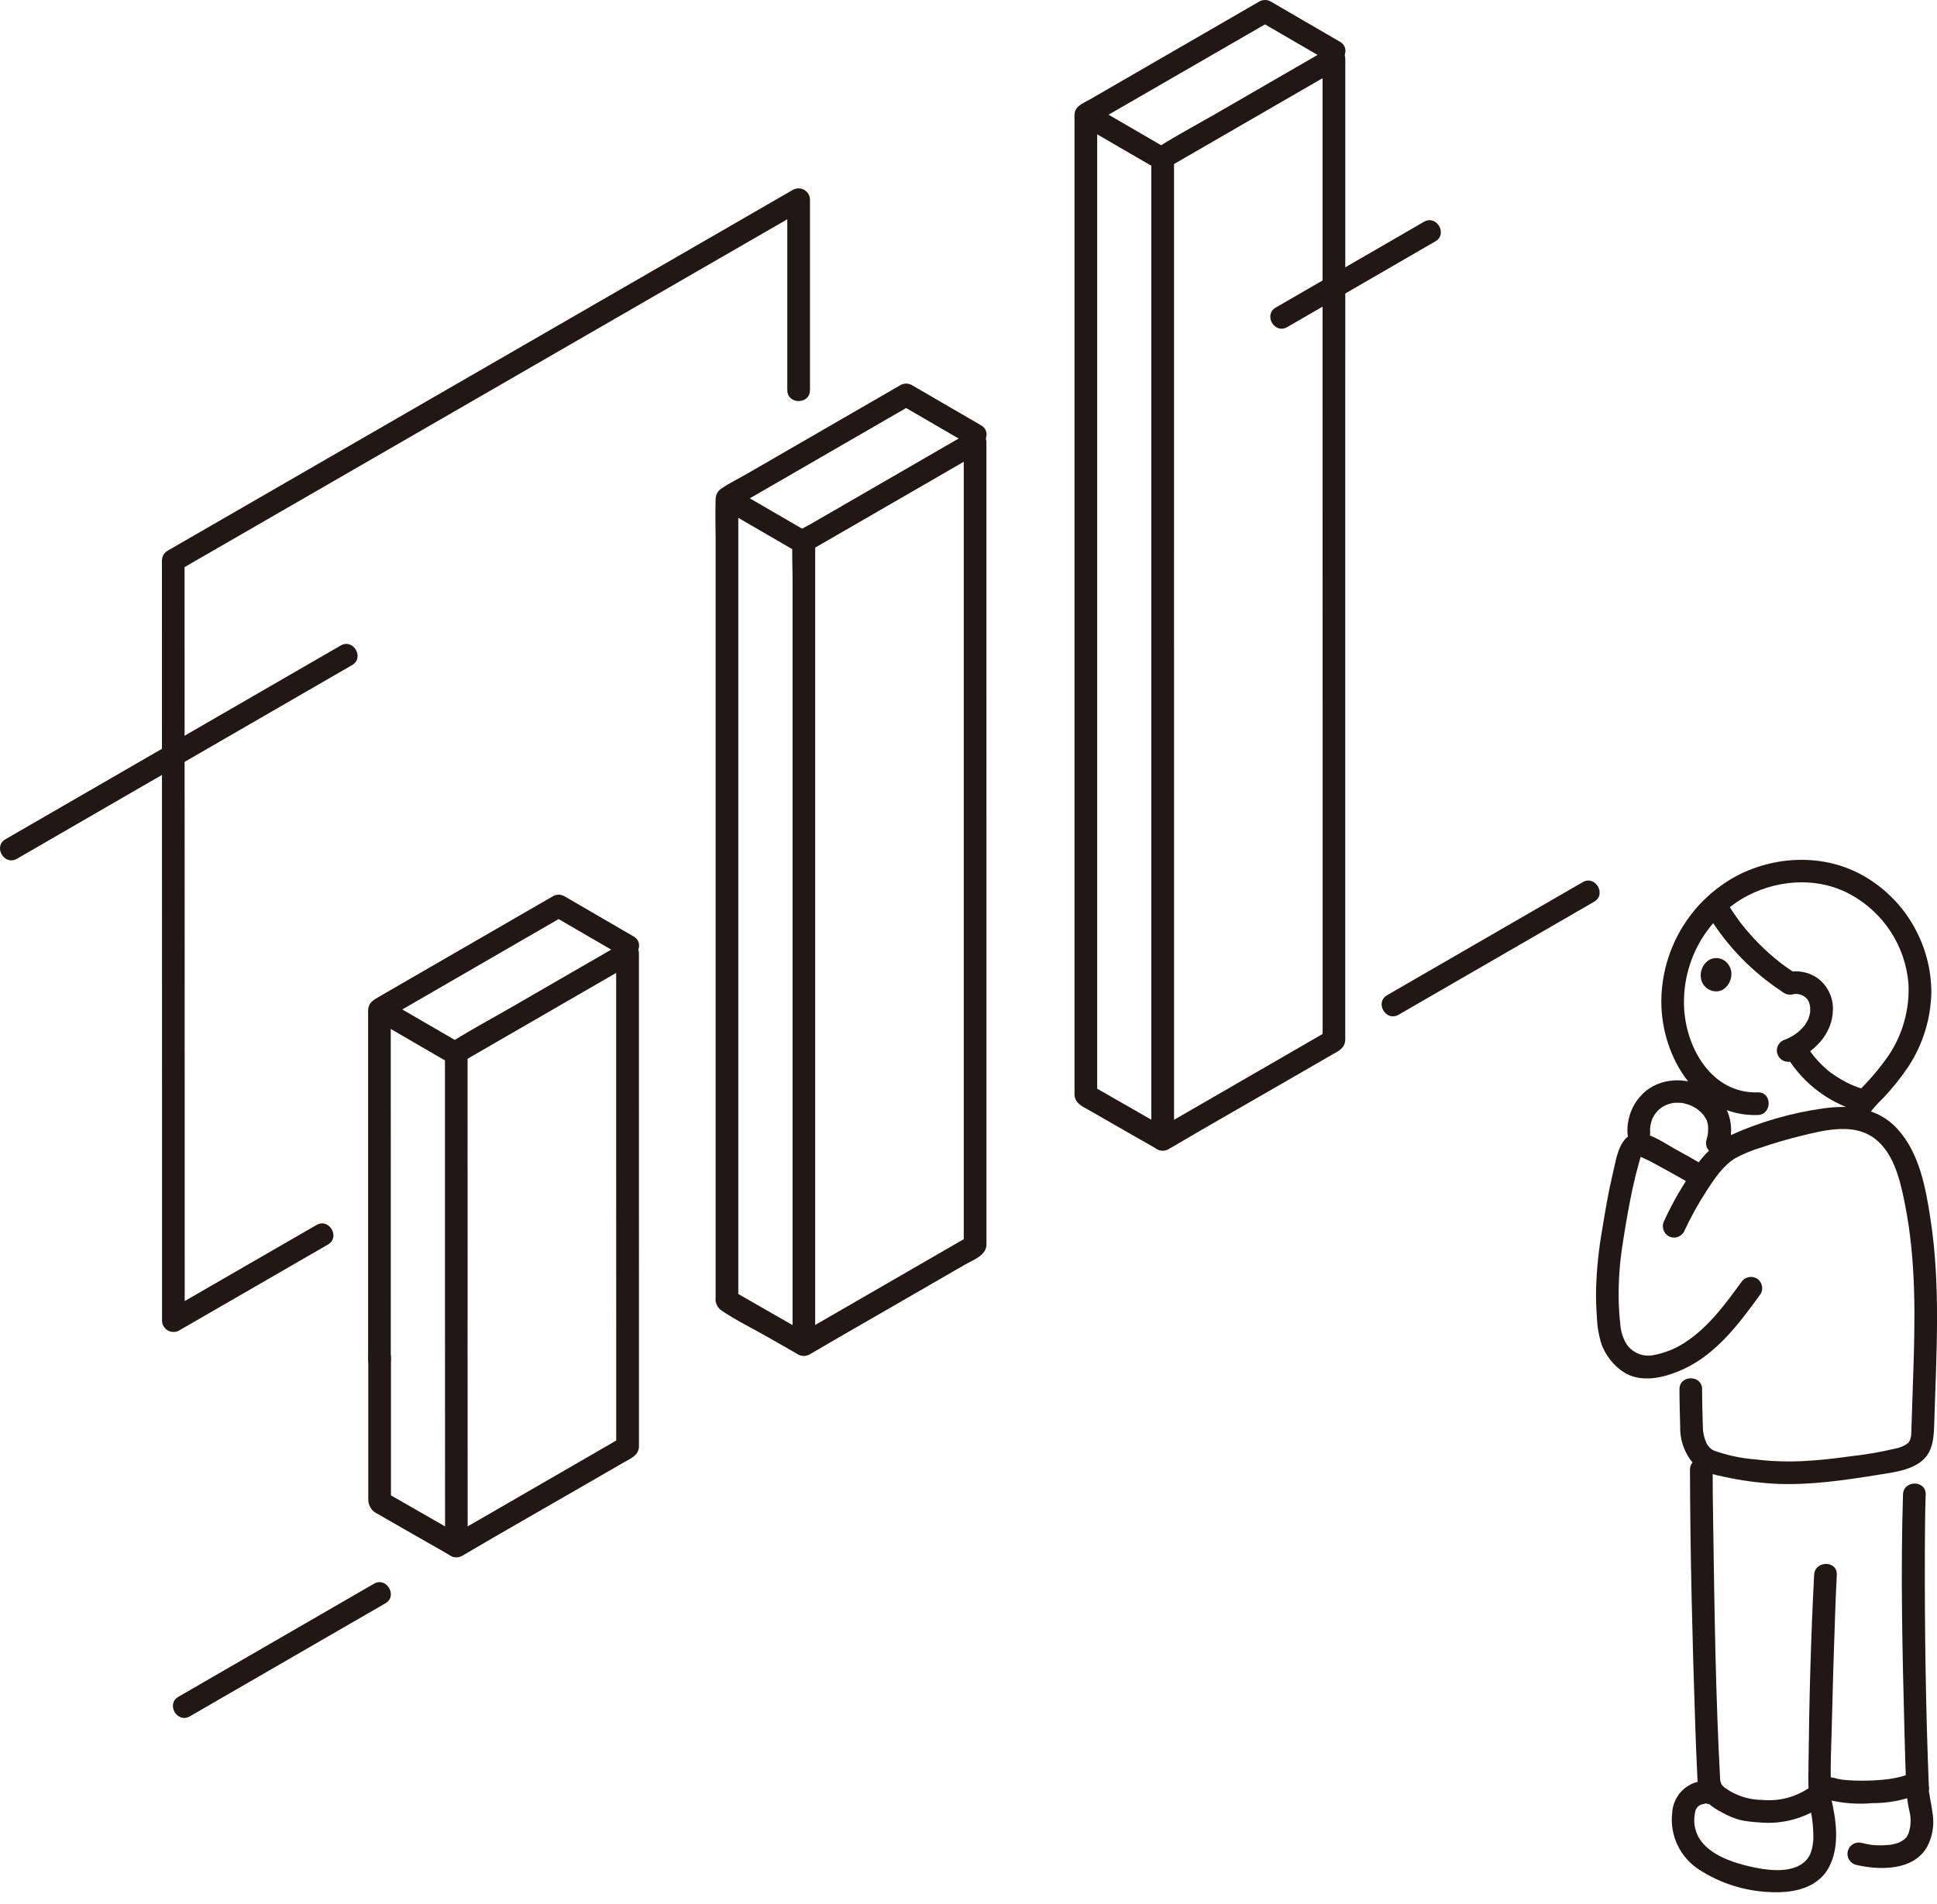
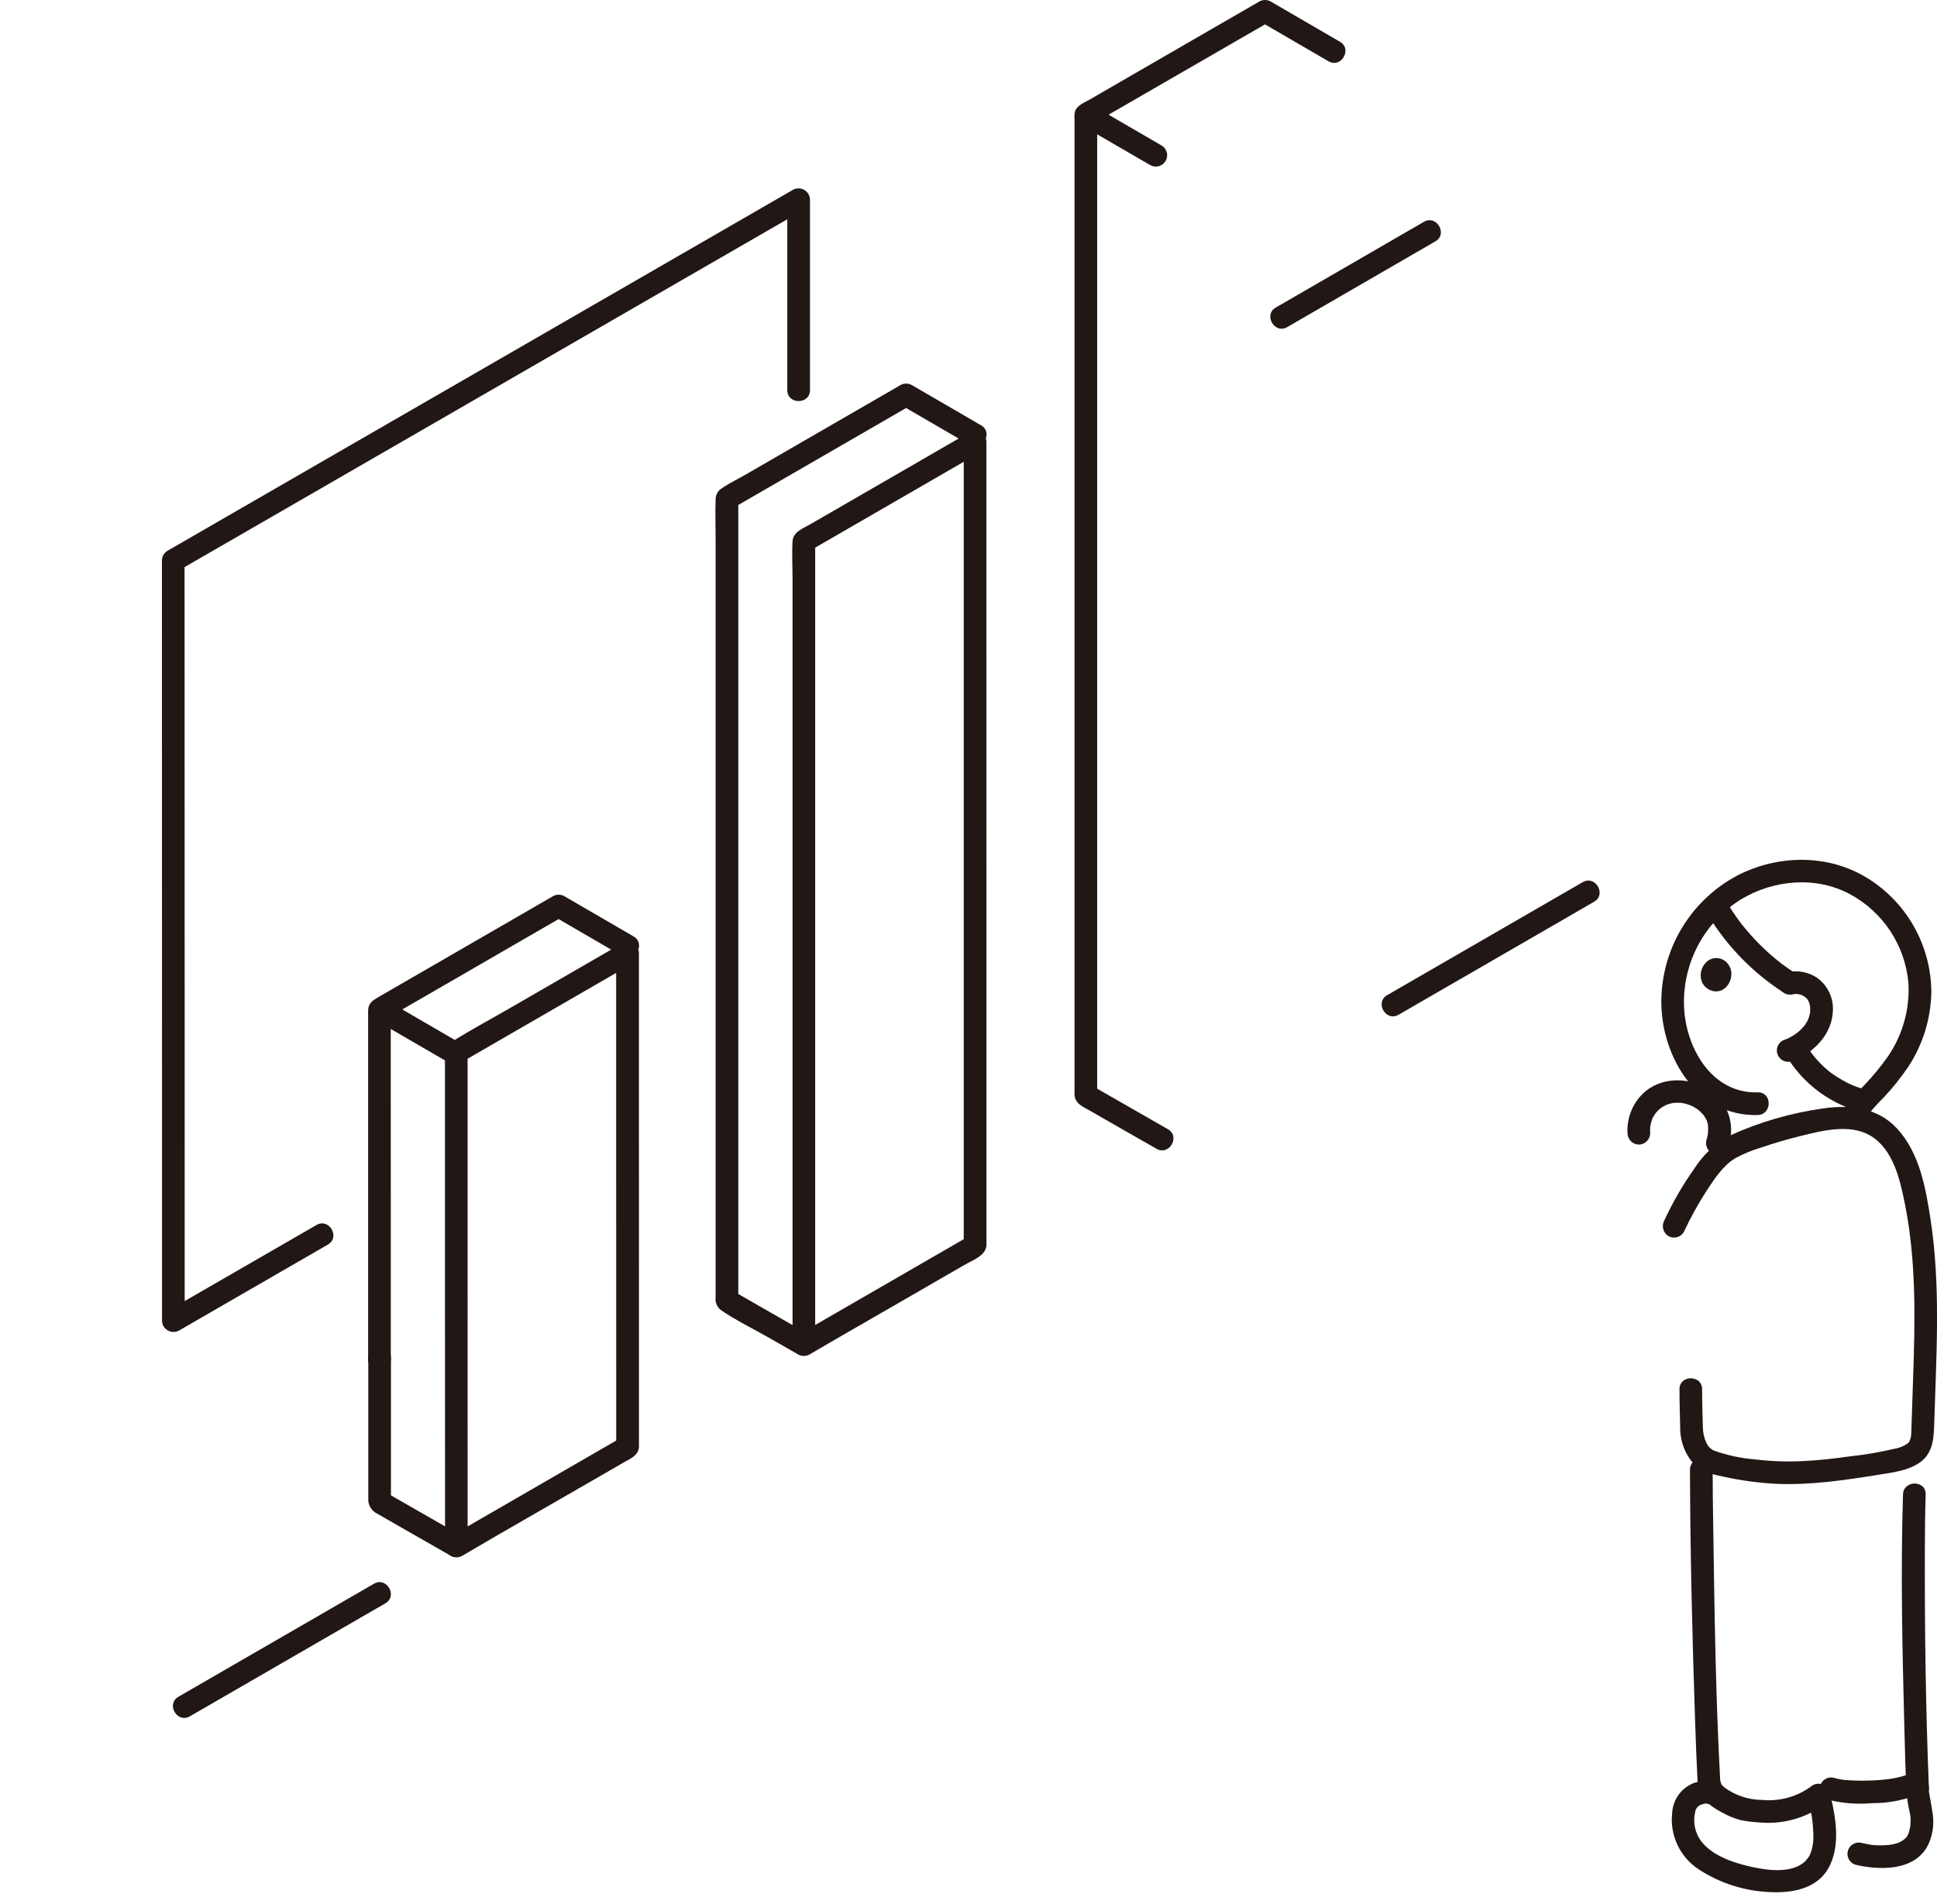
<svg xmlns="http://www.w3.org/2000/svg" width="60" height="59" viewBox="0 0 60 59" fill="none">
  <path d="M25.09 12.087C25.09 10.12 25.09 8.152 25.09 6.185C25.089 6.124 25.072 6.064 25.041 6.011C25.009 5.958 24.965 5.914 24.912 5.883C24.858 5.853 24.798 5.837 24.737 5.836C24.675 5.836 24.615 5.852 24.561 5.882L16.404 10.591L8.651 15.066L5.19 17.064C5.137 17.096 5.093 17.14 5.062 17.193C5.032 17.246 5.016 17.306 5.016 17.368C5.016 20.008 5.016 22.648 5.017 25.289C5.018 28.52 5.019 31.75 5.019 34.981C5.019 36.961 5.019 38.94 5.019 40.919C5.02 40.981 5.037 41.041 5.068 41.094C5.1 41.147 5.144 41.191 5.197 41.221C5.251 41.252 5.311 41.268 5.372 41.268C5.434 41.269 5.494 41.253 5.548 41.223C7.084 40.335 8.621 39.448 10.158 38.56C10.549 38.335 10.196 37.728 9.804 37.954C8.267 38.842 6.73 39.729 5.193 40.616L5.721 40.919C5.721 37.474 5.721 34.028 5.72 30.582C5.72 27.576 5.719 24.57 5.718 21.565C5.718 20.166 5.717 18.767 5.717 17.368L5.543 17.671L12.212 13.822L20.299 9.153L24.915 6.489L24.387 6.185C24.387 8.153 24.387 10.12 24.387 12.088C24.387 12.539 25.09 12.54 25.09 12.087Z" fill="#211715" />
  <path d="M41.506 1.294C40.79 0.88 40.076 0.464 39.362 0.047C39.308 0.016 39.247 0 39.185 0C39.123 0 39.062 0.016 39.008 0.047L35.247 2.221L34.248 2.799L33.76 3.081C33.593 3.177 33.352 3.262 33.296 3.465C33.282 3.54 33.278 3.617 33.284 3.693C33.284 4.254 33.284 4.815 33.284 5.376C33.284 6.426 33.284 7.477 33.284 8.527C33.284 9.917 33.284 11.307 33.284 12.697V17.436C33.284 19.055 33.284 20.675 33.284 22.295V26.806C33.284 28.058 33.284 29.31 33.284 30.562C33.284 31.406 33.284 32.25 33.284 33.094V33.76C33.284 33.812 33.281 33.865 33.284 33.918C33.298 34.195 33.543 34.287 33.755 34.409C34.055 34.582 34.355 34.755 34.656 34.926C35.045 35.149 35.435 35.369 35.824 35.593C36.216 35.82 36.57 35.213 36.178 34.987C35.391 34.532 34.599 34.087 33.812 33.631L33.986 33.934C33.986 32.844 33.986 31.755 33.986 30.665C33.986 28.297 33.986 25.929 33.986 23.561C33.986 20.714 33.986 17.868 33.986 15.021V7.592C33.986 6.285 33.986 4.977 33.986 3.67V3.555L33.812 3.858L39.362 0.653H39.008C39.722 1.069 40.437 1.485 41.152 1.899C41.544 2.126 41.897 1.52 41.506 1.294Z" fill="#211715" />
  <path d="M33.619 3.949C34.288 4.337 34.956 4.725 35.625 5.113C35.705 5.16 35.801 5.174 35.891 5.15C35.981 5.126 36.058 5.068 36.105 4.988C36.152 4.907 36.165 4.811 36.142 4.721C36.118 4.631 36.06 4.554 35.979 4.507C35.31 4.12 34.642 3.732 33.974 3.342C33.893 3.295 33.797 3.282 33.707 3.306C33.617 3.33 33.54 3.388 33.493 3.468C33.446 3.549 33.433 3.644 33.457 3.735C33.48 3.825 33.539 3.902 33.619 3.949Z" fill="#211715" />
  <path d="M30.39 13.178C29.674 12.764 28.96 12.349 28.246 11.932C28.192 11.901 28.131 11.885 28.069 11.885C28.006 11.885 27.945 11.901 27.892 11.932L24.785 13.728C24.233 14.046 23.682 14.365 23.131 14.684C22.87 14.835 22.589 14.97 22.341 15.14C22.285 15.178 22.24 15.228 22.21 15.288C22.18 15.347 22.165 15.413 22.167 15.48C22.151 15.894 22.167 16.312 22.167 16.726C22.167 18.716 22.167 20.707 22.167 22.697C22.167 25.364 22.167 28.031 22.167 30.698C22.167 33.001 22.167 35.304 22.167 37.608C22.167 38.3 22.167 38.993 22.167 39.686C22.167 39.855 22.167 40.025 22.167 40.195C22.157 40.271 22.168 40.349 22.198 40.42C22.229 40.491 22.278 40.553 22.341 40.598C22.799 40.911 23.317 41.161 23.799 41.436C24.102 41.609 24.405 41.78 24.707 41.955C25.099 42.181 25.453 41.575 25.061 41.348C24.274 40.894 23.482 40.448 22.695 39.992L22.869 40.295C22.869 39.39 22.869 38.484 22.869 37.579C22.869 35.646 22.869 33.713 22.869 31.779C22.869 29.474 22.869 27.169 22.869 24.863C22.869 22.841 22.869 20.82 22.869 18.798C22.869 17.716 22.869 16.634 22.869 15.553V15.444L22.695 15.747L28.245 12.539H27.891C28.605 12.955 29.319 13.37 30.035 13.785C30.427 14.011 30.781 13.405 30.39 13.178Z" fill="#211715" />
-   <path d="M22.506 15.833C23.174 16.222 23.843 16.61 24.512 16.998C24.592 17.045 24.688 17.058 24.778 17.035C24.868 17.011 24.945 16.953 24.992 16.872C25.039 16.792 25.052 16.696 25.028 16.606C25.005 16.516 24.946 16.439 24.866 16.392C24.197 16.005 23.528 15.617 22.86 15.227C22.78 15.18 22.684 15.167 22.594 15.191C22.504 15.214 22.427 15.273 22.38 15.353C22.333 15.434 22.32 15.529 22.343 15.619C22.367 15.709 22.426 15.786 22.506 15.833Z" fill="#211715" />
  <path d="M11.408 42.067C11.408 43.239 11.408 44.41 11.408 45.582C11.408 45.861 11.408 46.141 11.408 46.42C11.4 46.52 11.423 46.62 11.475 46.707C11.526 46.794 11.603 46.862 11.694 46.903C11.994 47.077 12.294 47.249 12.595 47.421C13.045 47.679 13.498 47.934 13.948 48.194C14.34 48.42 14.694 47.813 14.302 47.587C13.515 47.133 12.723 46.687 11.936 46.231L12.11 46.534C12.11 45.045 12.11 43.555 12.11 42.066C12.11 41.614 11.408 41.615 11.408 42.067Z" fill="#211715" />
  <path d="M19.626 29.014C18.91 28.6 18.196 28.184 17.482 27.768C17.428 27.737 17.367 27.72 17.305 27.72C17.243 27.72 17.181 27.737 17.128 27.768L12.851 30.24L11.728 30.889C11.557 30.988 11.415 31.075 11.403 31.29C11.402 31.317 11.403 31.345 11.403 31.372V32.053C11.403 34.135 11.403 36.218 11.403 38.3C11.403 39.573 11.403 40.846 11.403 42.12C11.403 42.572 12.105 42.572 12.105 42.12C12.104 38.888 12.104 35.656 12.104 32.425C12.104 32.043 12.104 31.661 12.104 31.28L11.93 31.583L17.48 28.374H17.128C17.842 28.791 18.557 29.206 19.272 29.62C19.663 29.847 20.018 29.24 19.626 29.014Z" fill="#211715" />
  <path d="M11.74 31.669C12.409 32.058 13.077 32.446 13.746 32.834C13.826 32.881 13.922 32.894 14.012 32.87C14.102 32.847 14.179 32.788 14.226 32.708C14.273 32.628 14.287 32.532 14.263 32.442C14.239 32.352 14.181 32.275 14.1 32.228C13.431 31.841 12.762 31.453 12.095 31.063C12.055 31.04 12.011 31.025 11.965 31.018C11.919 31.012 11.873 31.015 11.828 31.027C11.784 31.038 11.742 31.059 11.705 31.087C11.668 31.114 11.638 31.149 11.614 31.189C11.591 31.229 11.576 31.273 11.57 31.319C11.563 31.364 11.566 31.411 11.578 31.455C11.59 31.5 11.61 31.542 11.638 31.578C11.666 31.615 11.701 31.646 11.74 31.669Z" fill="#211715" />
  <path d="M43.322 31.44C44.908 30.524 46.494 29.608 48.08 28.69L49.38 27.938C49.771 27.712 49.418 27.105 49.026 27.332C47.288 28.336 45.551 29.34 43.815 30.344L42.967 30.834C42.576 31.06 42.929 31.667 43.322 31.44Z" fill="#211715" />
  <path d="M5.88 53.178C7.467 52.262 9.053 51.345 10.638 50.427L11.938 49.676C12.329 49.45 11.976 48.843 11.584 49.069C9.847 50.073 8.11 51.077 6.373 52.082C6.091 52.245 5.808 52.409 5.526 52.572C5.135 52.797 5.488 53.404 5.88 53.178Z" fill="#211715" />
-   <path d="M41.671 10.865C41.671 8.199 41.671 5.533 41.671 2.867C41.671 2.516 41.671 2.165 41.671 1.814C41.67 1.753 41.653 1.693 41.622 1.64C41.59 1.587 41.546 1.543 41.493 1.512C41.44 1.482 41.379 1.466 41.318 1.465C41.256 1.465 41.196 1.481 41.142 1.511L37.705 3.498C37.108 3.842 36.497 4.169 35.913 4.533C35.828 4.579 35.758 4.65 35.714 4.737C35.669 4.823 35.652 4.921 35.664 5.017C35.664 5.548 35.664 6.079 35.664 6.61C35.664 8.818 35.664 11.027 35.664 13.236C35.664 16.168 35.664 19.1 35.664 22.032C35.664 24.78 35.664 27.527 35.664 30.275C35.664 31.877 35.664 33.479 35.664 35.081V35.304C35.665 35.366 35.682 35.426 35.713 35.479C35.744 35.532 35.788 35.576 35.842 35.606C35.895 35.637 35.955 35.653 36.017 35.653C36.078 35.653 36.139 35.638 36.192 35.608C37.48 34.85 38.779 34.111 40.073 33.364L41.263 32.676C41.456 32.565 41.656 32.481 41.67 32.226C41.672 32.193 41.67 32.159 41.67 32.126V31.036V26.223C41.67 23.89 41.67 21.558 41.67 19.226C41.67 16.733 41.67 14.24 41.67 11.747L41.671 10.865C41.671 10.413 40.968 10.413 40.968 10.865L40.969 21.829C40.969 24.688 40.969 27.547 40.969 30.405C40.969 31.016 40.969 31.627 40.969 32.238L41.143 31.935C39.541 32.86 37.939 33.786 36.337 34.713C36.171 34.809 36.003 34.904 35.839 35.001L36.367 35.304C36.367 34.064 36.367 32.824 36.367 31.583C36.367 29.229 36.367 26.875 36.367 24.52C36.367 21.769 36.367 19.018 36.366 16.267V9.04C36.366 7.708 36.366 6.377 36.366 5.045V4.88L36.192 5.183L41.496 2.117L40.968 1.814C40.968 4.077 40.968 6.34 40.968 8.602C40.968 9.357 40.968 10.111 40.968 10.865C40.968 11.317 41.671 11.318 41.671 10.865Z" fill="#211715" />
  <path d="M29.981 13.422L27.247 15.002L25.813 15.831L25.101 16.242C24.878 16.372 24.567 16.476 24.55 16.771C24.526 17.165 24.55 17.569 24.55 17.963V23.218C24.55 25.629 24.55 28.04 24.55 30.451C24.55 32.725 24.55 34.999 24.55 37.272C24.55 38.664 24.55 40.057 24.55 41.449V41.661C24.551 41.723 24.567 41.783 24.599 41.836C24.63 41.889 24.674 41.933 24.728 41.963C24.781 41.994 24.841 42.01 24.902 42.01C24.964 42.011 25.024 41.995 25.078 41.965C25.994 41.426 26.919 40.9 27.839 40.367L29.873 39.192C30.121 39.049 30.538 38.906 30.556 38.582C30.558 38.537 30.556 38.492 30.556 38.447V34.285C30.556 31.78 30.556 29.275 30.556 26.769L30.555 18.992C30.555 17.319 30.555 15.647 30.555 13.974V13.699C30.554 13.637 30.537 13.577 30.506 13.524C30.475 13.472 30.43 13.428 30.377 13.397C30.324 13.367 30.263 13.35 30.202 13.35C30.141 13.35 30.08 13.366 30.027 13.396L29.981 13.422C29.59 13.649 29.942 14.255 30.334 14.029L30.381 14.002L29.853 13.699C29.853 14.843 29.853 15.988 29.853 17.132C29.853 19.12 29.853 21.107 29.853 23.095C29.853 25.338 29.853 27.581 29.853 29.823C29.853 31.732 29.853 33.641 29.853 35.55C29.853 36.535 29.853 37.521 29.853 38.506V38.596L30.027 38.293C28.424 39.218 26.822 40.144 25.22 41.07C25.054 41.166 24.888 41.261 24.723 41.359L25.251 41.662C25.251 40.606 25.251 39.55 25.251 38.493C25.251 36.581 25.251 34.669 25.251 32.757C25.251 30.532 25.251 28.307 25.251 26.082C25.251 24.141 25.251 22.2 25.251 20.259C25.251 19.146 25.251 18.033 25.251 16.921V16.765L25.077 17.068L30.334 14.029C30.727 13.803 30.373 13.196 29.981 13.422Z" fill="#211715" />
  <path d="M13.784 40.777C13.784 43.152 13.785 45.527 13.786 47.902C13.787 47.964 13.804 48.024 13.835 48.077C13.866 48.13 13.91 48.174 13.964 48.204C14.017 48.235 14.077 48.251 14.139 48.251C14.2 48.251 14.26 48.236 14.314 48.206C15.586 47.457 16.869 46.727 18.147 45.989L19.327 45.307C19.531 45.19 19.776 45.097 19.792 44.828C19.794 44.79 19.792 44.751 19.792 44.712C19.792 44.344 19.792 43.975 19.792 43.607C19.792 42.142 19.792 40.677 19.792 39.212C19.792 37.429 19.792 35.647 19.791 33.864C19.791 32.52 19.791 31.177 19.791 29.832V29.534C19.79 29.473 19.773 29.413 19.742 29.36C19.711 29.307 19.666 29.263 19.613 29.233C19.56 29.202 19.499 29.186 19.438 29.186C19.377 29.185 19.316 29.201 19.263 29.231L15.824 31.218C15.227 31.563 14.617 31.889 14.033 32.254C13.951 32.295 13.884 32.361 13.839 32.441C13.795 32.521 13.775 32.612 13.783 32.704V33C13.783 34.621 13.783 36.243 13.783 37.864C13.783 38.867 13.783 39.869 13.783 40.871C13.783 41.323 14.485 41.324 14.485 40.871C14.485 38.45 14.485 36.029 14.484 33.608V32.601L14.31 32.904L19.614 29.838L19.086 29.535C19.086 31.586 19.086 33.637 19.086 35.688C19.086 38.117 19.087 40.546 19.088 42.975C19.088 43.595 19.088 44.215 19.088 44.836L19.262 44.532C17.659 45.458 16.057 46.384 14.456 47.31C14.289 47.406 14.122 47.501 13.957 47.598L14.486 47.901C14.486 45.526 14.485 43.151 14.484 40.776C14.484 40.324 13.782 40.323 13.782 40.776L13.784 40.777Z" fill="#211715" />
  <path d="M39.872 10.135C41.403 9.251 42.933 8.365 44.462 7.478C44.853 7.252 44.5 6.645 44.108 6.872C42.578 7.757 41.048 8.643 39.518 9.529C39.127 9.755 39.48 10.362 39.872 10.135Z" fill="#211715" />
-   <path d="M0.525 26.607C1.616 25.977 2.707 25.346 3.797 24.715L8.67 21.899L10.907 20.606C11.298 20.38 10.945 19.773 10.553 20C9.104 20.837 7.655 21.675 6.206 22.513L1.63 25.158L0.17 26.002C-0.221 26.227 0.132 26.834 0.525 26.607Z" fill="#211715" />
  <path d="M53.623 30.267C53.612 30.349 53.582 30.427 53.537 30.496C53.492 30.565 53.431 30.623 53.361 30.666C53.262 30.718 53.146 30.73 53.038 30.699C52.964 30.679 52.896 30.642 52.839 30.591C52.782 30.54 52.738 30.477 52.711 30.405C52.672 30.292 52.669 30.169 52.705 30.053C52.74 29.939 52.81 29.838 52.907 29.765C53 29.7 53.114 29.673 53.227 29.689C53.339 29.705 53.442 29.763 53.513 29.851C53.561 29.908 53.596 29.975 53.615 30.047C53.634 30.119 53.637 30.194 53.623 30.267Z" fill="#211715" />
  <path d="M52.348 45.543C52.356 48.155 52.421 50.769 52.509 53.38C52.529 53.978 52.551 54.578 52.583 55.176C52.608 55.626 53.31 55.629 53.285 55.176C53.143 52.569 53.108 49.952 53.069 47.341C53.059 46.742 53.051 46.142 53.05 45.543C53.048 45.091 52.346 45.09 52.348 45.543Z" fill="#211715" />
  <path d="M58.947 46.304C58.869 48.748 58.929 51.203 58.992 53.648C59.007 54.23 59.023 54.813 59.047 55.396C59.065 55.846 59.767 55.849 59.749 55.396C59.65 52.951 59.617 50.499 59.624 48.052C59.626 47.469 59.63 46.886 59.649 46.304C59.663 45.852 58.961 45.852 58.947 46.304Z" fill="#211715" />
-   <path d="M56.194 48.794C56.094 50.724 56.041 52.662 56.021 54.595C56.018 54.929 56.006 55.266 56.031 55.599C56.065 56.046 56.767 56.05 56.733 55.599C56.677 54.85 56.729 54.083 56.745 53.334C56.77 52.24 56.803 51.147 56.843 50.055C56.858 49.634 56.874 49.214 56.896 48.794C56.919 48.342 56.217 48.343 56.194 48.794Z" fill="#211715" />
  <path d="M52.634 55.435C52.721 55.778 53.041 56 53.339 56.155C53.517 56.255 53.706 56.334 53.903 56.39C54.092 56.429 54.284 56.453 54.477 56.463C55.228 56.538 55.979 56.323 56.575 55.861C56.641 55.795 56.677 55.706 56.677 55.613C56.677 55.52 56.641 55.431 56.575 55.365C56.508 55.301 56.42 55.265 56.327 55.265C56.235 55.265 56.146 55.301 56.079 55.365C55.645 55.676 55.113 55.819 54.581 55.767C54.31 55.765 54.043 55.708 53.795 55.599C53.663 55.542 53.537 55.47 53.421 55.384C53.387 55.355 53.354 55.323 53.324 55.289C53.339 55.307 53.335 55.299 53.312 55.265C53.323 55.294 53.322 55.288 53.311 55.249C53.198 54.812 52.521 54.996 52.634 55.435Z" fill="#211715" />
  <path d="M56.625 55.761C57.073 55.873 57.537 55.909 57.997 55.867C58.477 55.87 58.952 55.781 59.398 55.605C59.478 55.557 59.536 55.48 59.559 55.39C59.583 55.3 59.57 55.205 59.524 55.124C59.476 55.045 59.399 54.988 59.309 54.965C59.22 54.941 59.125 54.953 59.044 54.998C58.981 55.028 59.126 54.971 59.055 54.994C59.038 54.999 59.022 55.006 59.005 55.011C58.964 55.025 58.922 55.037 58.88 55.048C58.783 55.074 58.684 55.093 58.585 55.109L58.511 55.12C58.47 55.127 58.568 55.114 58.498 55.122C58.441 55.129 58.383 55.136 58.325 55.141C58.205 55.153 58.084 55.161 57.964 55.165C57.735 55.175 57.506 55.173 57.277 55.159C57.229 55.156 57.181 55.152 57.134 55.147C57.107 55.144 57.08 55.141 57.053 55.138C57.148 55.147 57.062 55.139 57.044 55.136C56.966 55.124 56.888 55.107 56.812 55.084C56.722 55.059 56.626 55.071 56.545 55.117C56.464 55.163 56.404 55.239 56.38 55.329C56.355 55.419 56.367 55.514 56.413 55.595C56.459 55.676 56.535 55.736 56.625 55.761Z" fill="#211715" />
  <path d="M53.162 55.255C53.023 55.197 52.872 55.173 52.722 55.186C52.572 55.198 52.427 55.247 52.299 55.327C52.153 55.416 52.031 55.54 51.944 55.687C51.856 55.834 51.806 56 51.797 56.171C51.758 56.513 51.816 56.859 51.965 57.17C52.113 57.481 52.346 57.745 52.637 57.93C53.29 58.353 54.046 58.592 54.824 58.623C55.565 58.66 56.365 58.503 56.699 57.759C56.986 57.12 56.871 56.366 56.719 55.708C56.617 55.268 55.94 55.454 56.042 55.895C56.127 56.229 56.17 56.573 56.17 56.918C56.17 57.021 56.16 57.124 56.139 57.225C56.128 57.273 56.117 57.32 56.102 57.367C56.098 57.382 56.047 57.505 56.081 57.432C55.78 58.082 54.858 57.974 54.276 57.846C53.706 57.722 52.949 57.481 52.629 56.947C52.489 56.707 52.446 56.422 52.507 56.151C52.513 56.101 52.531 56.053 52.561 56.013C52.59 55.973 52.63 55.941 52.676 55.92C52.723 55.898 52.779 55.898 52.825 55.877C52.847 55.867 52.873 55.892 52.807 55.861C53.213 56.056 53.569 55.451 53.162 55.255Z" fill="#211715" />
  <path d="M59.047 55.396C59.061 55.66 59.099 55.923 59.16 56.18C59.168 56.215 59.174 56.251 59.177 56.287C59.177 56.194 59.174 56.266 59.177 56.291C59.182 56.34 59.184 56.391 59.182 56.441C59.18 56.483 59.176 56.526 59.173 56.568C59.166 56.65 59.183 56.532 59.167 56.607C59.158 56.651 59.15 56.694 59.139 56.738C59.135 56.751 59.102 56.85 59.113 56.821C59.125 56.793 59.078 56.883 59.073 56.894C59.05 56.927 59.05 56.929 59.073 56.899C59.063 56.911 59.053 56.922 59.043 56.934C59.018 56.96 58.992 56.985 58.964 57.009C59.019 56.962 58.934 57.026 58.921 57.035C58.889 57.054 58.856 57.07 58.823 57.087C58.786 57.105 58.785 57.105 58.819 57.089C58.804 57.095 58.789 57.1 58.774 57.105C58.703 57.127 58.631 57.145 58.557 57.158C58.532 57.162 58.537 57.161 58.573 57.156C58.547 57.158 58.52 57.161 58.494 57.163C58.45 57.167 58.406 57.17 58.362 57.172C58.281 57.175 58.199 57.175 58.117 57.172C58.078 57.17 58.038 57.165 57.999 57.163C57.957 57.158 57.954 57.158 57.991 57.163C57.973 57.16 57.957 57.158 57.94 57.155C57.849 57.14 57.76 57.121 57.671 57.1C57.627 57.088 57.58 57.085 57.534 57.09C57.489 57.096 57.444 57.111 57.404 57.134C57.323 57.18 57.264 57.256 57.239 57.346C57.214 57.435 57.226 57.531 57.272 57.612C57.318 57.693 57.395 57.753 57.484 57.778C58.211 57.947 59.249 57.972 59.686 57.235C59.854 56.925 59.918 56.569 59.869 56.219C59.847 56.048 59.815 55.88 59.785 55.71C59.779 55.673 59.772 55.636 59.766 55.599C59.763 55.581 59.761 55.564 59.758 55.546C59.752 55.506 59.753 55.512 59.76 55.564C59.746 55.509 59.742 55.453 59.748 55.397C59.748 55.304 59.711 55.215 59.645 55.149C59.58 55.083 59.49 55.046 59.397 55.046C59.304 55.046 59.215 55.083 59.149 55.149C59.083 55.215 59.046 55.304 59.046 55.397L59.047 55.396Z" fill="#211715" />
-   <path d="M53.932 39.733C53.456 40.388 52.952 41.076 52.276 41.538C51.956 41.766 51.589 41.92 51.202 41.989C51.024 42.022 50.841 41.994 50.681 41.911C50.521 41.827 50.393 41.693 50.319 41.528C50.239 41.361 50.195 41.18 50.187 40.995C50.158 40.732 50.142 40.466 50.139 40.201C50.134 39.672 50.171 39.144 50.251 38.621C50.325 38.132 50.406 37.642 50.502 37.157C50.549 36.914 50.602 36.672 50.661 36.432C50.694 36.299 50.729 36.166 50.766 36.034C50.781 35.981 50.796 35.928 50.812 35.876C50.823 35.846 50.832 35.817 50.839 35.786C50.851 35.746 50.822 35.754 50.751 35.811C50.751 35.807 51.058 35.951 51.083 35.964C51.259 36.056 51.433 36.151 51.606 36.247C51.884 36.4 52.163 36.552 52.43 36.724C52.812 36.968 53.164 36.361 52.785 36.117C52.494 35.931 52.189 35.766 51.886 35.6C51.58 35.431 51.216 35.167 50.864 35.12C50.179 35.028 50.084 35.83 49.965 36.326C49.825 36.914 49.723 37.511 49.627 38.108C49.52 38.717 49.457 39.332 49.439 39.949C49.434 40.229 49.442 40.509 49.465 40.788C49.473 41.087 49.523 41.383 49.614 41.667C49.789 42.117 50.197 42.573 50.684 42.675C51.178 42.78 51.708 42.623 52.154 42.416C53.182 41.942 53.893 40.978 54.539 40.088C54.585 40.007 54.598 39.912 54.574 39.822C54.551 39.732 54.493 39.655 54.413 39.608C54.332 39.563 54.237 39.551 54.148 39.574C54.058 39.598 53.981 39.655 53.933 39.734L53.932 39.733Z" fill="#211715" />
  <path d="M53.535 35.51C53.663 35.156 53.651 34.765 53.502 34.419C53.353 34.072 53.077 33.795 52.732 33.645C52.085 33.343 51.268 33.422 50.789 33.991C50.524 34.303 50.39 34.704 50.413 35.112C50.415 35.204 50.452 35.292 50.518 35.358C50.583 35.423 50.671 35.461 50.764 35.463C50.856 35.462 50.945 35.425 51.011 35.359C51.077 35.294 51.114 35.205 51.115 35.112C51.112 35.066 51.111 35.021 51.112 34.976C51.112 34.961 51.129 34.829 51.116 34.904C51.13 34.831 51.149 34.758 51.173 34.686C51.188 34.648 51.188 34.646 51.173 34.682C51.181 34.663 51.19 34.644 51.2 34.625C51.215 34.597 51.23 34.57 51.247 34.543C51.255 34.531 51.331 34.432 51.284 34.487C51.312 34.455 51.34 34.425 51.37 34.395C51.392 34.373 51.416 34.352 51.44 34.333C51.385 34.378 51.487 34.303 51.499 34.295C51.536 34.273 51.574 34.253 51.613 34.234C51.552 34.264 51.645 34.222 51.652 34.22C51.694 34.205 51.738 34.193 51.782 34.183C51.803 34.178 51.825 34.174 51.846 34.17C51.806 34.175 51.808 34.175 51.85 34.17C51.926 34.166 52.002 34.166 52.078 34.17C52.12 34.175 52.122 34.175 52.083 34.17C52.104 34.174 52.126 34.178 52.147 34.182C52.179 34.189 52.212 34.197 52.243 34.206C52.286 34.218 52.327 34.232 52.368 34.248C52.305 34.224 52.423 34.274 52.435 34.28C52.464 34.295 52.492 34.312 52.52 34.329C52.531 34.335 52.637 34.409 52.583 34.368C52.642 34.416 52.697 34.468 52.748 34.524C52.774 34.556 52.776 34.557 52.755 34.529C52.767 34.546 52.78 34.564 52.792 34.581C52.816 34.617 52.835 34.656 52.857 34.693C52.892 34.754 52.851 34.652 52.874 34.731C52.889 34.778 52.901 34.826 52.909 34.874C52.903 34.825 52.91 34.94 52.911 34.953C52.911 34.999 52.908 35.044 52.906 35.09C52.901 35.135 52.901 35.142 52.906 35.112C52.902 35.136 52.898 35.161 52.893 35.186C52.884 35.232 52.871 35.278 52.858 35.323C52.833 35.413 52.845 35.509 52.891 35.59C52.937 35.671 53.014 35.73 53.103 35.755C53.193 35.78 53.289 35.768 53.37 35.722C53.451 35.676 53.51 35.6 53.535 35.51Z" fill="#211715" />
  <path d="M52.023 43.042C52.023 43.431 52.035 43.82 52.045 44.209C52.036 44.637 52.191 45.052 52.476 45.37C52.725 45.612 53.099 45.694 53.427 45.761C53.941 45.872 54.462 45.942 54.987 45.972C56.068 46.023 57.147 45.86 58.211 45.689C58.638 45.621 59.121 45.564 59.482 45.303C59.901 45.002 59.903 44.492 59.917 44.026C59.98 41.94 60.117 39.847 59.799 37.774C59.65 36.801 59.457 35.718 58.765 34.968C58.163 34.316 57.32 34.224 56.483 34.341C55.482 34.48 54.507 34.763 53.587 35.181C53.138 35.42 52.759 35.772 52.487 36.201C52.126 36.709 51.813 37.251 51.552 37.817C51.508 37.898 51.496 37.993 51.52 38.082C51.543 38.172 51.6 38.249 51.678 38.297C51.759 38.344 51.854 38.356 51.944 38.333C52.034 38.309 52.111 38.251 52.158 38.172C52.367 37.721 52.607 37.286 52.878 36.871C53.113 36.511 53.377 36.111 53.753 35.884C54.008 35.745 54.277 35.635 54.556 35.553C54.96 35.416 55.37 35.295 55.786 35.193C56.451 35.03 57.307 34.81 57.94 35.188C58.642 35.61 58.851 36.534 59.001 37.276C59.363 39.069 59.322 40.899 59.259 42.718C59.242 43.23 59.225 43.742 59.208 44.254C59.204 44.398 59.213 44.601 59.103 44.713C58.981 44.803 58.839 44.862 58.69 44.886C58.231 44.994 57.767 45.073 57.299 45.123C56.832 45.19 56.362 45.243 55.891 45.267C55.383 45.295 54.873 45.278 54.368 45.217C53.934 45.183 53.507 45.092 53.096 44.946C52.988 44.897 52.902 44.81 52.855 44.7C52.785 44.547 52.748 44.381 52.747 44.213C52.737 43.823 52.724 43.433 52.724 43.043C52.724 42.591 52.023 42.59 52.023 43.042Z" fill="#211715" />
  <path d="M57.712 34.752C57.905 34.475 58.125 34.217 58.369 33.983C58.64 33.691 58.888 33.38 59.111 33.051C59.565 32.36 59.812 31.555 59.825 30.728C59.819 30.023 59.636 29.332 59.291 28.717C58.947 28.102 58.453 27.585 57.854 27.213C56.63 26.451 55.071 26.476 53.807 27.13C53.127 27.493 52.553 28.027 52.142 28.68C51.732 29.332 51.499 30.081 51.465 30.851C51.382 32.591 52.494 34.607 54.447 34.547C54.898 34.534 54.9 33.832 54.447 33.845C53.001 33.889 52.192 32.421 52.163 31.139C52.147 30.486 52.301 29.84 52.611 29.265C52.922 28.691 53.377 28.207 53.933 27.863C54.947 27.252 56.263 27.137 57.318 27.712C57.821 27.986 58.248 28.381 58.562 28.86C58.875 29.339 59.065 29.889 59.115 30.459C59.16 31.263 58.939 32.059 58.485 32.725C58.268 33.035 58.028 33.328 57.767 33.602C57.52 33.844 57.298 34.11 57.105 34.397C56.876 34.787 57.483 35.142 57.712 34.752Z" fill="#211715" />
  <path d="M52.953 28.426C53.529 29.346 54.297 30.13 55.205 30.726C55.285 30.772 55.381 30.785 55.471 30.761C55.56 30.738 55.637 30.68 55.685 30.6C55.73 30.519 55.742 30.424 55.718 30.334C55.695 30.245 55.638 30.168 55.559 30.119C55.453 30.05 55.35 29.978 55.248 29.904L55.175 29.85L55.147 29.828C55.166 29.843 55.165 29.843 55.147 29.828C55.095 29.788 55.043 29.746 54.993 29.704C54.803 29.547 54.622 29.379 54.449 29.203C54.277 29.028 54.116 28.841 53.961 28.649L53.939 28.62C53.953 28.639 53.953 28.639 53.939 28.62C53.921 28.597 53.903 28.573 53.885 28.549C53.849 28.5 53.814 28.452 53.779 28.402C53.703 28.294 53.63 28.184 53.56 28.072C53.514 27.991 53.437 27.933 53.346 27.909C53.256 27.886 53.16 27.899 53.08 27.946C53 27.993 52.941 28.07 52.918 28.16C52.894 28.25 52.906 28.346 52.953 28.426Z" fill="#211715" />
  <path d="M55.536 30.808C55.554 30.803 55.639 30.793 55.554 30.8C55.582 30.797 55.609 30.795 55.637 30.795C55.666 30.795 55.693 30.797 55.721 30.8C55.674 30.795 55.684 30.795 55.724 30.805C55.752 30.811 55.778 30.822 55.805 30.828C55.844 30.837 55.756 30.799 55.812 30.831C55.837 30.845 55.862 30.857 55.886 30.872C55.904 30.883 55.956 30.935 55.906 30.883C55.925 30.903 55.947 30.923 55.967 30.942C56.018 30.99 55.943 30.894 55.983 30.959C55.995 30.98 56.008 30.999 56.02 31.02C56.027 31.034 56.034 31.047 56.04 31.061C56.027 31.03 56.025 31.026 56.034 31.05C56.042 31.073 56.05 31.099 56.056 31.125C56.063 31.15 56.074 31.219 56.066 31.156C56.072 31.22 56.074 31.285 56.07 31.349C56.068 31.424 56.084 31.304 56.066 31.384C56.06 31.41 56.055 31.437 56.048 31.463C56.04 31.495 56.031 31.526 56.02 31.557C56.012 31.58 55.991 31.624 56.012 31.579C55.984 31.637 55.952 31.693 55.916 31.746C55.861 31.831 55.958 31.701 55.892 31.779C55.871 31.804 55.849 31.829 55.827 31.853C55.785 31.898 55.74 31.94 55.694 31.98C55.678 31.993 55.635 32.027 55.673 31.997C55.647 32.017 55.619 32.036 55.591 32.055C55.536 32.092 55.479 32.125 55.42 32.155C55.391 32.17 55.361 32.184 55.332 32.197C55.388 32.173 55.312 32.202 55.297 32.208C55.252 32.22 55.211 32.241 55.174 32.27C55.138 32.298 55.108 32.333 55.085 32.373C55.062 32.413 55.047 32.458 55.042 32.503C55.036 32.549 55.039 32.595 55.052 32.64C55.064 32.684 55.085 32.726 55.113 32.762C55.142 32.799 55.177 32.829 55.217 32.852C55.257 32.875 55.301 32.889 55.347 32.895C55.393 32.901 55.439 32.897 55.483 32.885C56.168 32.643 56.767 32.046 56.776 31.283C56.782 31.096 56.742 30.911 56.661 30.743C56.581 30.574 56.46 30.427 56.311 30.315C56.175 30.215 56.018 30.148 55.852 30.116C55.686 30.084 55.516 30.089 55.352 30.131C55.263 30.156 55.187 30.216 55.141 30.297C55.095 30.377 55.082 30.473 55.106 30.563C55.132 30.651 55.192 30.727 55.273 30.773C55.353 30.818 55.448 30.831 55.538 30.808L55.536 30.808Z" fill="#211715" />
  <path d="M55.4 32.822C55.885 33.572 56.617 34.131 57.468 34.401C57.558 34.425 57.654 34.413 57.735 34.367C57.815 34.321 57.875 34.245 57.9 34.156C57.923 34.066 57.91 33.971 57.864 33.89C57.818 33.81 57.743 33.75 57.654 33.724C57.564 33.694 57.475 33.66 57.386 33.625C57.465 33.656 57.376 33.621 57.365 33.616C57.348 33.609 57.33 33.601 57.314 33.593C57.271 33.573 57.229 33.552 57.187 33.531C57.018 33.441 56.855 33.34 56.699 33.227C56.656 33.197 56.763 33.279 56.693 33.223C56.675 33.208 56.656 33.193 56.638 33.178C56.602 33.149 56.567 33.118 56.532 33.087C56.462 33.023 56.395 32.957 56.33 32.888C56.298 32.853 56.266 32.818 56.235 32.782C56.22 32.764 56.204 32.745 56.189 32.727C56.184 32.72 56.134 32.657 56.163 32.695C56.192 32.733 56.143 32.668 56.138 32.661C56.124 32.641 56.109 32.622 56.095 32.602C56.065 32.558 56.035 32.513 56.006 32.467C55.983 32.428 55.952 32.393 55.915 32.365C55.878 32.337 55.836 32.317 55.792 32.305C55.747 32.293 55.701 32.29 55.655 32.297C55.609 32.303 55.565 32.318 55.526 32.341C55.486 32.365 55.451 32.395 55.423 32.432C55.395 32.469 55.375 32.511 55.363 32.555C55.351 32.6 55.349 32.646 55.355 32.692C55.361 32.738 55.377 32.782 55.4 32.822Z" fill="#211715" />
</svg>